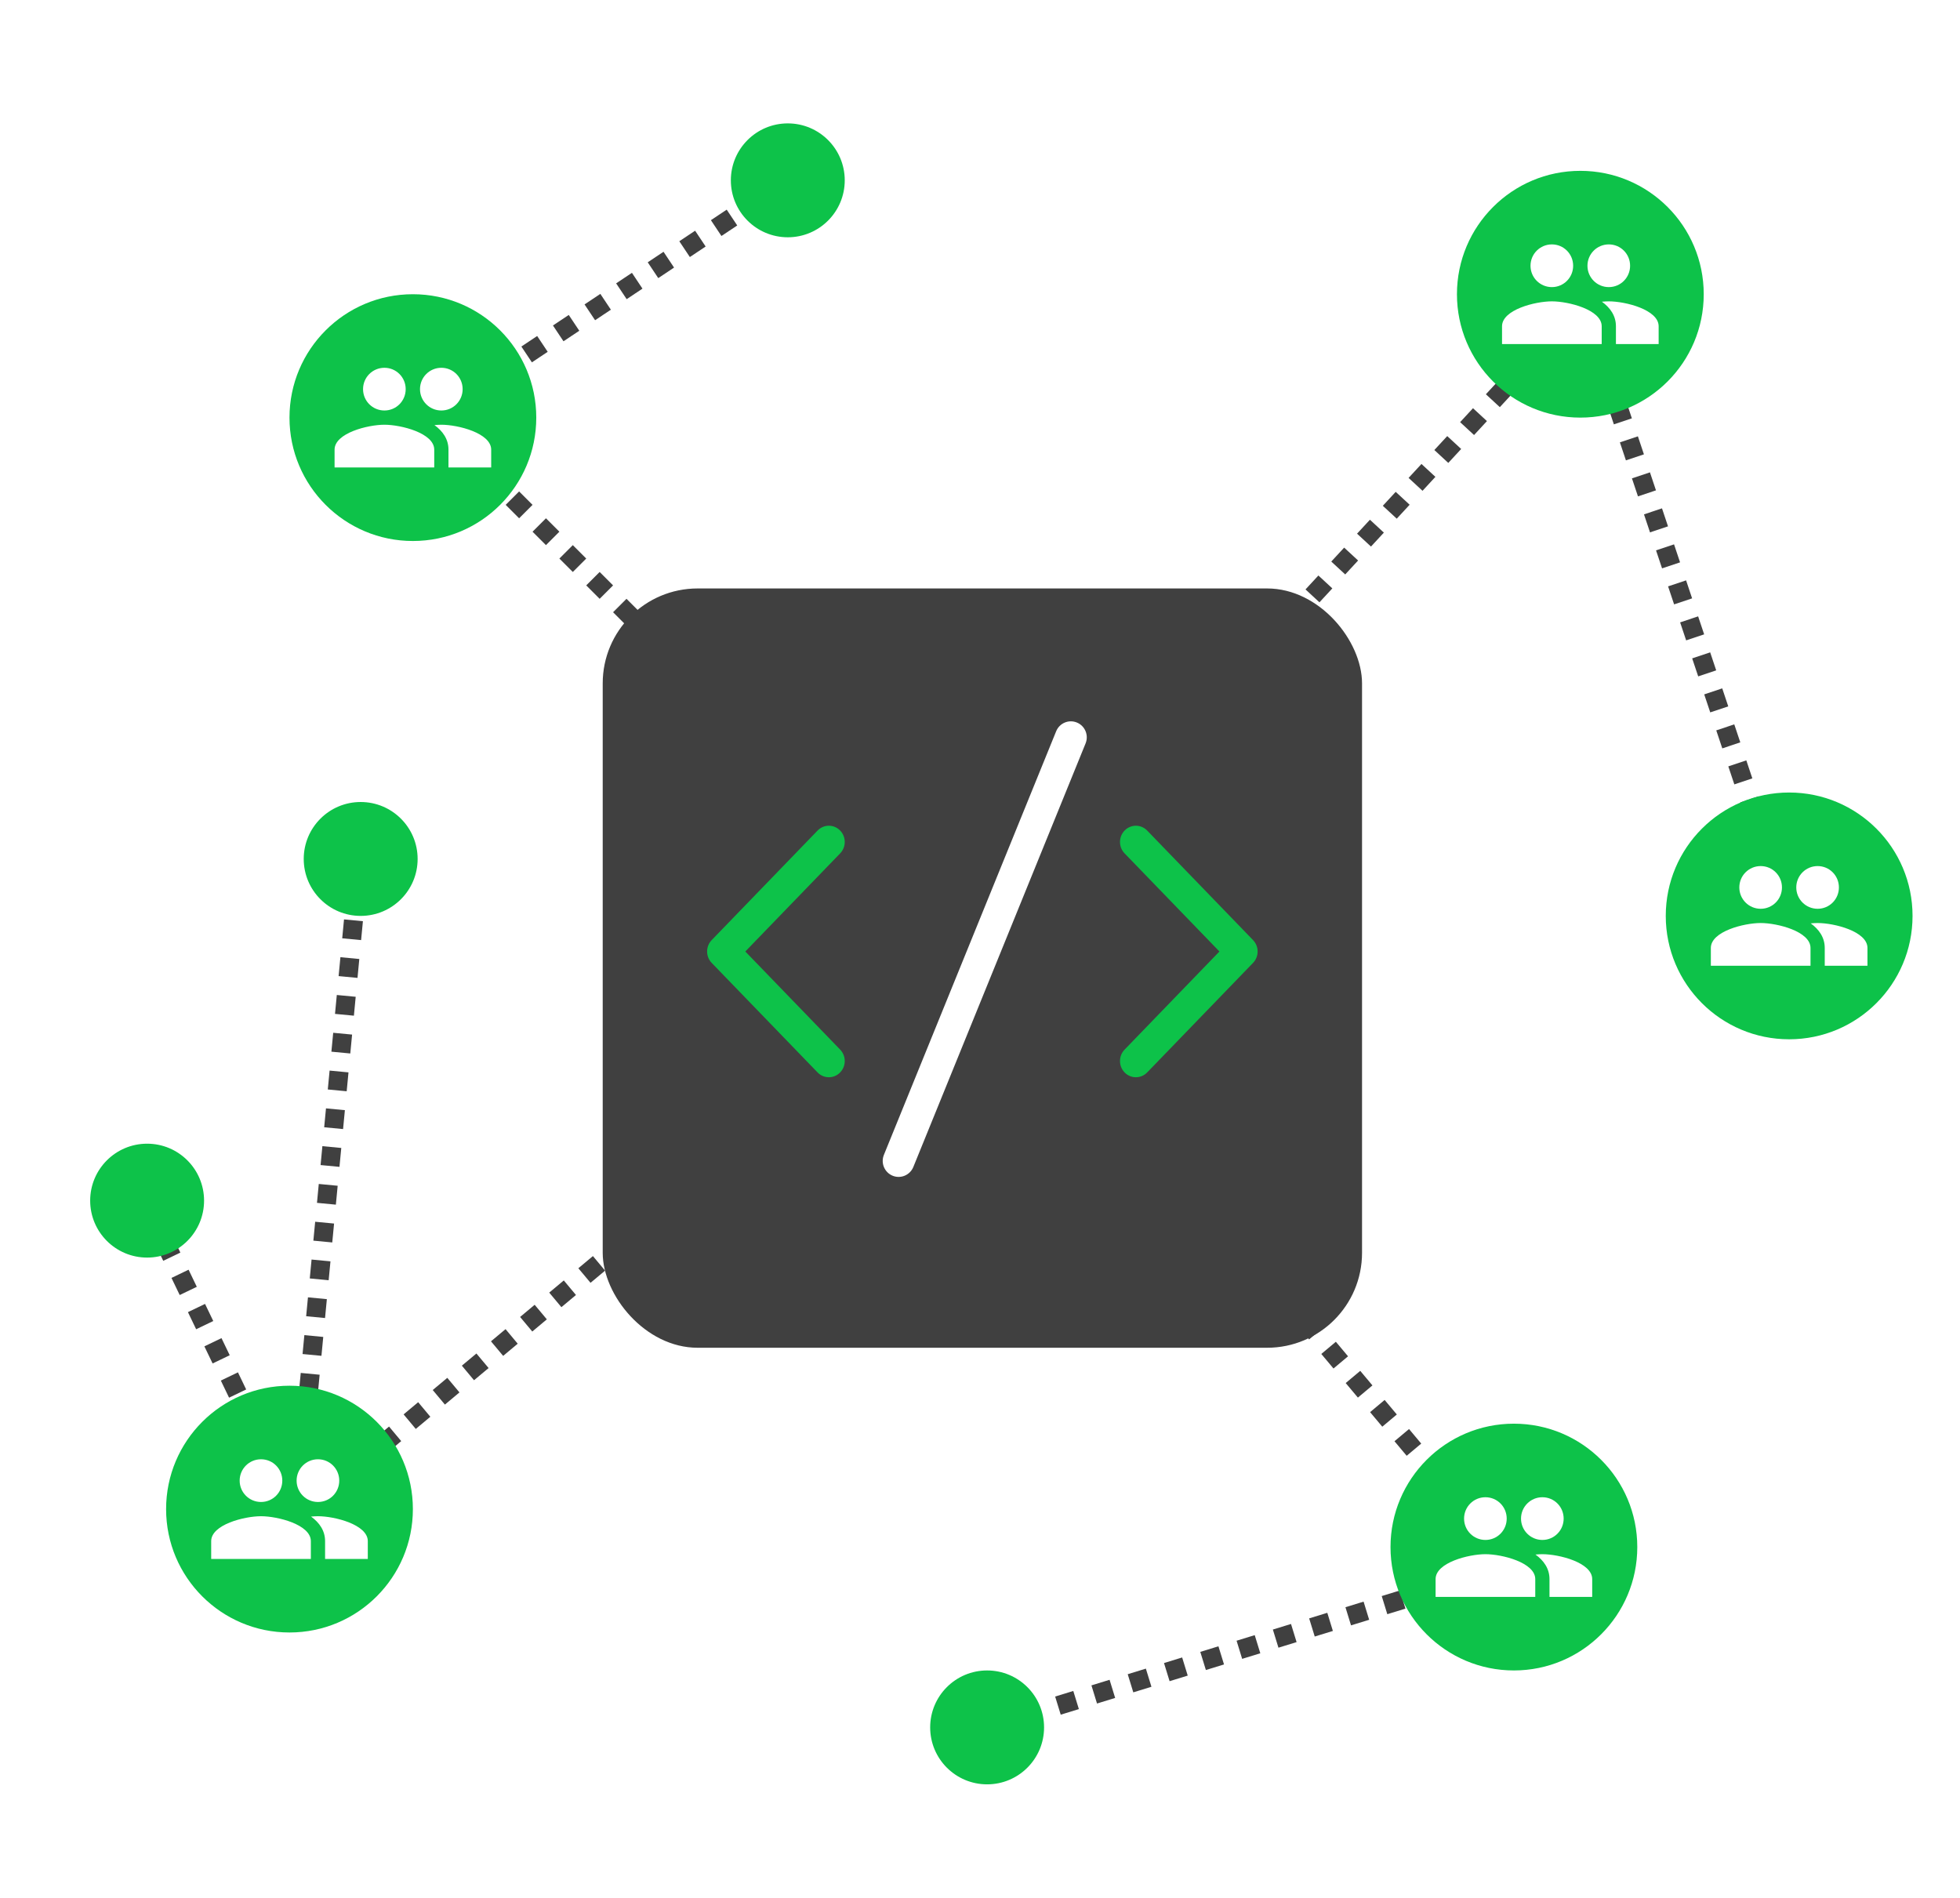
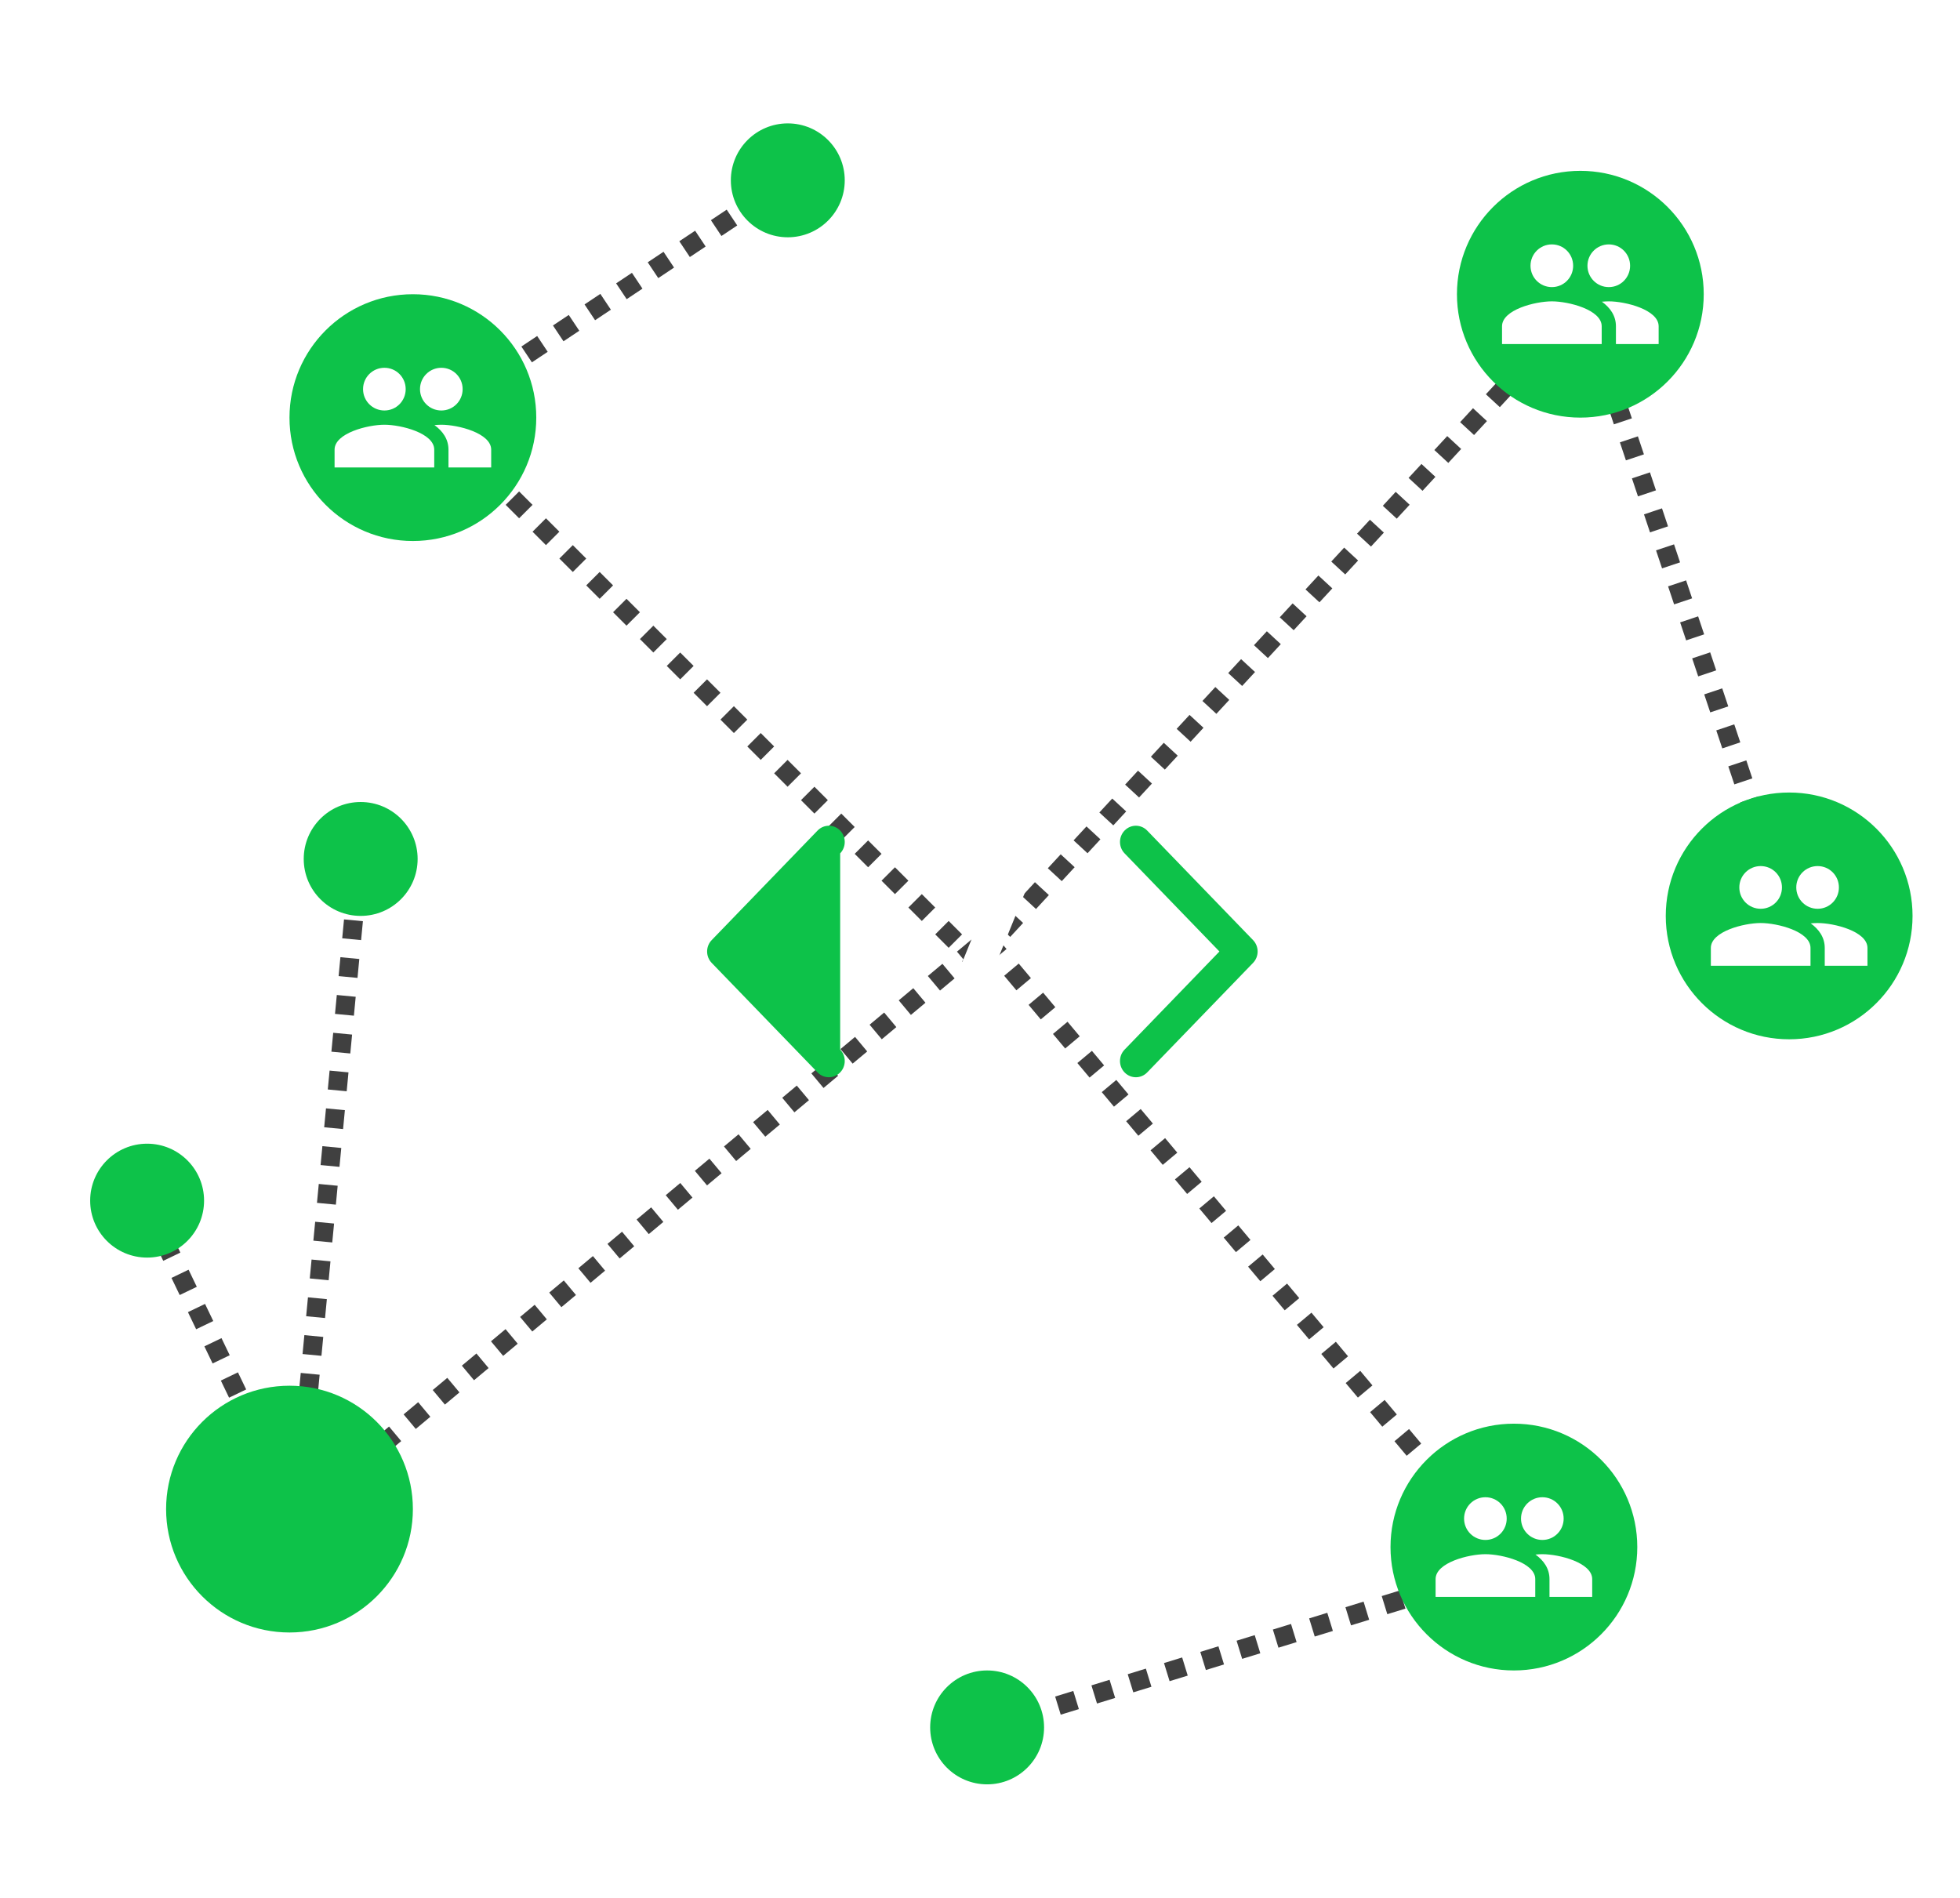
<svg xmlns="http://www.w3.org/2000/svg" viewBox="0 0 413 400" fill="none">
  <path d="M206 199.5L62.5 319.5" stroke="#404040" stroke-width="4" stroke-dasharray="4 4" />
  <path d="M31 254L62.5 319.5" stroke="#404040" stroke-width="4" stroke-dasharray="4 4" />
  <path d="M76 178L62.5 319.5" stroke="#404040" stroke-width="4" stroke-dasharray="4 4" />
  <path d="M91 88L208 205" stroke="#404040" stroke-width="4" stroke-dasharray="4 4" />
  <path d="M91 88L166 38" stroke="#404040" stroke-width="4" stroke-dasharray="4 4" />
  <path d="M339 58L211 196.5" stroke="#404040" stroke-width="4" stroke-dasharray="4 4" />
  <path d="M377.5 195L333 62" stroke="#404040" stroke-width="4" stroke-dasharray="4 4" />
  <path d="M318.5 330L209.5 200" stroke="#404040" stroke-width="4" stroke-dasharray="4 4" />
  <path d="M318.5 330L208 364" stroke="#404040" stroke-width="4" stroke-dasharray="4 4" />
  <g filter="url(#filter0_d)">
-     <rect x="127" y="120" width="160" height="160" rx="20" fill="#404040" />
-   </g>
-   <path fill-rule="evenodd" clip-rule="evenodd" d="M177.005 174.987C178.32 176.314 178.333 178.479 177.035 179.822L157.049 200.5L177.035 221.178C178.333 222.521 178.32 224.686 177.005 226.013C175.69 227.34 173.572 227.327 172.273 225.983L149.965 202.903C148.678 201.571 148.678 199.429 149.965 198.097L172.273 175.017C173.572 173.673 175.69 173.66 177.005 174.987Z" fill="#0DC249" />
+     </g>
+   <path fill-rule="evenodd" clip-rule="evenodd" d="M177.005 174.987C178.32 176.314 178.333 178.479 177.035 179.822L177.035 221.178C178.333 222.521 178.32 224.686 177.005 226.013C175.69 227.34 173.572 227.327 172.273 225.983L149.965 202.903C148.678 201.571 148.678 199.429 149.965 198.097L172.273 175.017C173.572 173.673 175.69 173.66 177.005 174.987Z" fill="#0DC249" />
  <path fill-rule="evenodd" clip-rule="evenodd" d="M236.995 174.987C235.68 176.314 235.667 178.479 236.965 179.822L256.951 200.5L236.965 221.178C235.667 222.521 235.68 224.686 236.995 226.013C238.31 227.34 240.428 227.327 241.727 225.983L264.035 202.903C265.322 201.571 265.322 199.429 264.035 198.097L241.727 175.017C240.428 173.673 238.31 173.66 236.995 174.987Z" fill="#0DC249" />
  <path fill-rule="evenodd" clip-rule="evenodd" d="M226.916 152.251C228.629 152.955 229.45 154.922 228.75 156.644L192.453 245.905C191.753 247.627 189.796 248.453 188.084 247.749C186.371 247.045 185.55 245.078 186.25 243.356L222.547 154.095C223.247 152.373 225.204 151.547 226.916 152.251Z" fill="white" />
  <circle r="26" transform="matrix(1 0 0 -1 333 62)" fill="#0DC249" />
  <path d="M339 60.5C341.49 60.5 343.485 58.49 343.485 56C343.485 53.51 341.49 51.5 339 51.5C336.51 51.5 334.5 53.51 334.5 56C334.5 58.49 336.51 60.5 339 60.5ZM327 60.5C329.49 60.5 331.485 58.49 331.485 56C331.485 53.51 329.49 51.5 327 51.5C324.51 51.5 322.5 53.51 322.5 56C322.5 58.49 324.51 60.5 327 60.5ZM327 63.5C323.505 63.5 316.5 65.255 316.5 68.75V72.5H337.5V68.75C337.5 65.255 330.495 63.5 327 63.5ZM339 63.5C338.565 63.5 338.07 63.53 337.545 63.575C339.285 64.835 340.5 66.53 340.5 68.75V72.5H349.5V68.75C349.5 65.255 342.495 63.5 339 63.5Z" fill="white" />
  <circle r="26" transform="matrix(1 0 0 -1 377 193)" fill="#0DC249" />
  <path d="M383 191.5C385.49 191.5 387.485 189.49 387.485 187C387.485 184.51 385.49 182.5 383 182.5C380.51 182.5 378.5 184.51 378.5 187C378.5 189.49 380.51 191.5 383 191.5ZM371 191.5C373.49 191.5 375.485 189.49 375.485 187C375.485 184.51 373.49 182.5 371 182.5C368.51 182.5 366.5 184.51 366.5 187C366.5 189.49 368.51 191.5 371 191.5ZM371 194.5C367.505 194.5 360.5 196.255 360.5 199.75V203.5H381.5V199.75C381.5 196.255 374.495 194.5 371 194.5ZM383 194.5C382.565 194.5 382.07 194.53 381.545 194.575C383.285 195.835 384.5 197.53 384.5 199.75V203.5H393.5V199.75C393.5 196.255 386.495 194.5 383 194.5Z" fill="white" />
  <circle r="26" transform="matrix(1 0 0 -1 87 88)" fill="#0DC249" />
  <path d="M93 86.5C95.49 86.5 97.485 84.49 97.485 82C97.485 79.51 95.49 77.5 93 77.5C90.51 77.5 88.5 79.51 88.5 82C88.5 84.49 90.51 86.5 93 86.5ZM81 86.5C83.49 86.5 85.485 84.49 85.485 82C85.485 79.51 83.49 77.5 81 77.5C78.51 77.5 76.5 79.51 76.5 82C76.5 84.49 78.51 86.5 81 86.5ZM81 89.5C77.505 89.5 70.5 91.255 70.5 94.75V98.5H91.5V94.75C91.5 91.255 84.495 89.5 81 89.5ZM93 89.5C92.565 89.5 92.07 89.53 91.545 89.575C93.285 90.835 94.5 92.53 94.5 94.75V98.5H103.5V94.75C103.5 91.255 96.495 89.5 93 89.5Z" fill="white" />
  <circle r="12" transform="matrix(1 0 0 -1 166 38)" fill="#0DC249" />
  <circle r="12" transform="matrix(1 0 0 -1 31 253)" fill="#0DC249" />
  <circle r="12" transform="matrix(1 0 0 -1 76 181)" fill="#0DC249" />
  <circle r="12" transform="matrix(1 0 0 -1 208 364)" fill="#0DC249" />
  <circle r="26" transform="matrix(1 0 0 -1 61 318)" fill="#0DC249" />
  <circle r="26" transform="matrix(1 0 0 -1 319 326)" fill="#0DC249" />
  <path d="M325 324.5C327.49 324.5 329.485 322.49 329.485 320C329.485 317.51 327.49 315.5 325 315.5C322.51 315.5 320.5 317.51 320.5 320C320.5 322.49 322.51 324.5 325 324.5ZM313 324.5C315.49 324.5 317.485 322.49 317.485 320C317.485 317.51 315.49 315.5 313 315.5C310.51 315.5 308.5 317.51 308.5 320C308.5 322.49 310.51 324.5 313 324.5ZM313 327.5C309.505 327.5 302.5 329.255 302.5 332.75V336.5H323.5V332.75C323.5 329.255 316.495 327.5 313 327.5ZM325 327.5C324.565 327.5 324.07 327.53 323.545 327.575C325.285 328.835 326.5 330.53 326.5 332.75V336.5H335.5V332.75C335.5 329.255 328.495 327.5 325 327.5Z" fill="white" />
-   <path d="M67 316.5C69.49 316.5 71.485 314.49 71.485 312C71.485 309.51 69.49 307.5 67 307.5C64.51 307.5 62.5 309.51 62.5 312C62.5 314.49 64.51 316.5 67 316.5ZM55 316.5C57.49 316.5 59.485 314.49 59.485 312C59.485 309.51 57.49 307.5 55 307.5C52.51 307.5 50.5 309.51 50.5 312C50.5 314.49 52.51 316.5 55 316.5ZM55 319.5C51.505 319.5 44.5 321.255 44.5 324.75V328.5H65.5V324.75C65.5 321.255 58.495 319.5 55 319.5ZM67 319.5C66.565 319.5 66.07 319.53 65.545 319.575C67.285 320.835 68.5 322.53 68.5 324.75V328.5H77.5V324.75C77.5 321.255 70.495 319.5 67 319.5Z" fill="white" />
  <defs>
    <filter id="filter0_d" x="71" y="68" width="272" height="272" filterUnits="userSpaceOnUse" color-interpolation-filters="sRGB">
      <feFlood flood-opacity="0" result="BackgroundImageFix" />
      <feColorMatrix in="SourceAlpha" type="matrix" values="0 0 0 0 0 0 0 0 0 0 0 0 0 0 0 0 0 0 127 0" />
      <feOffset dy="4" />
      <feGaussianBlur stdDeviation="28" />
      <feColorMatrix type="matrix" values="0 0 0 0 0 0 0 0 0 0 0 0 0 0 0 0 0 0 0.32 0" />
      <feBlend mode="normal" in2="BackgroundImageFix" result="effect1_dropShadow" />
      <feBlend mode="normal" in="SourceGraphic" in2="effect1_dropShadow" result="shape" />
    </filter>
  </defs>
</svg>